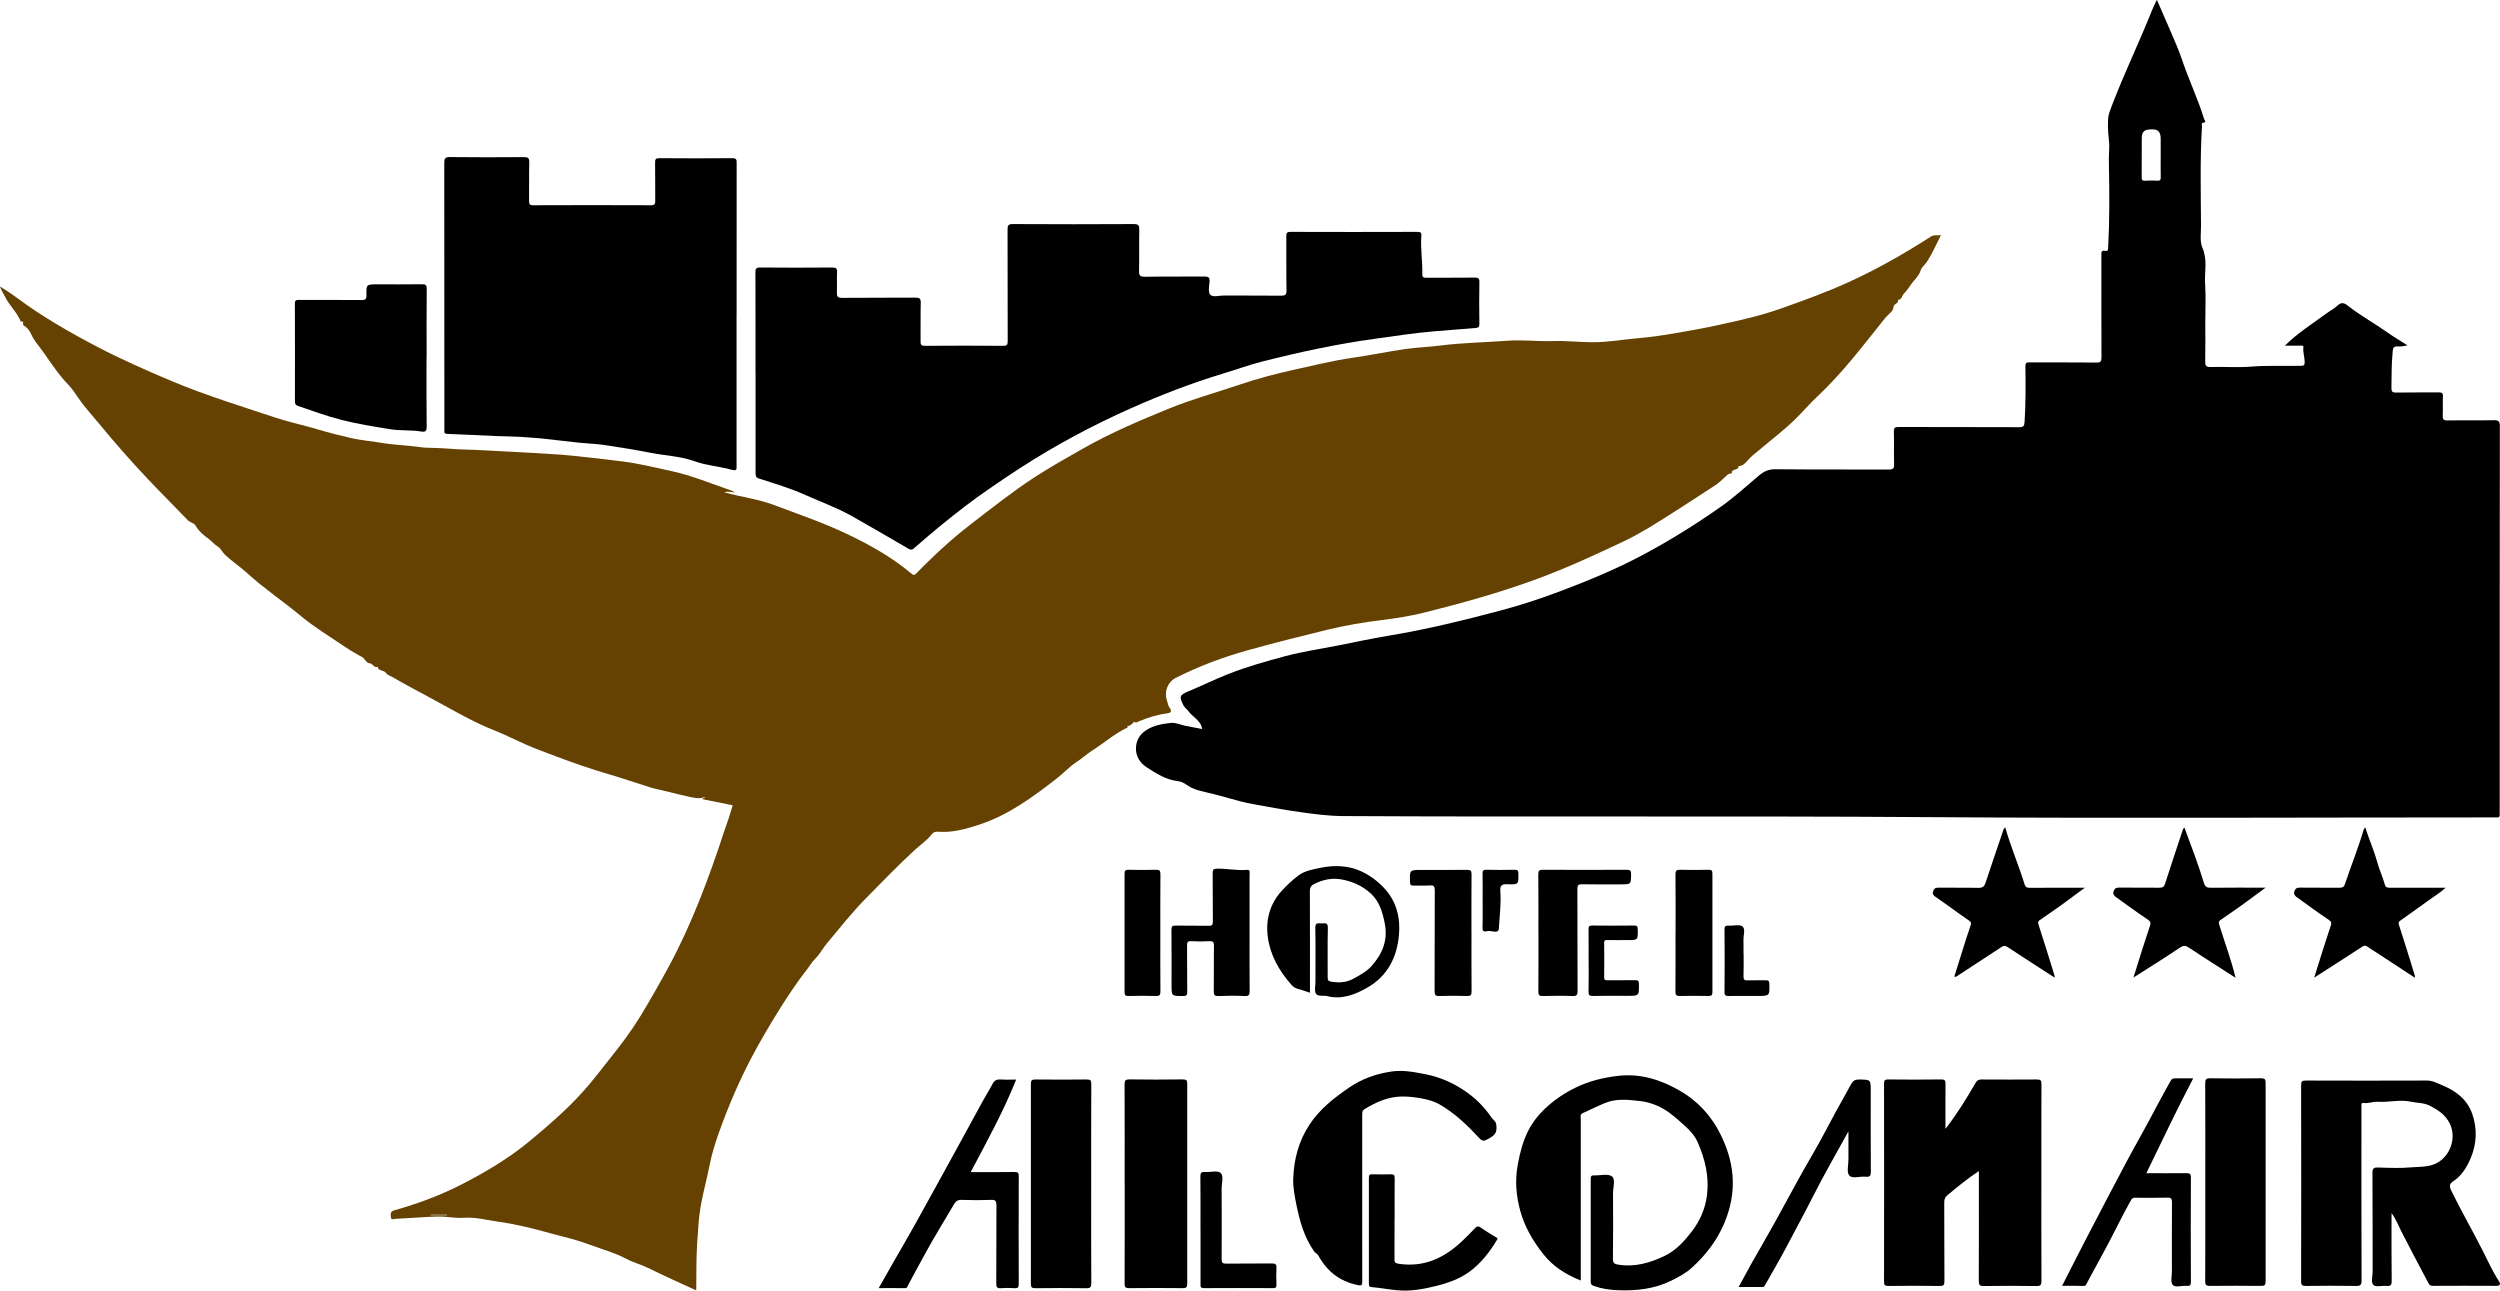
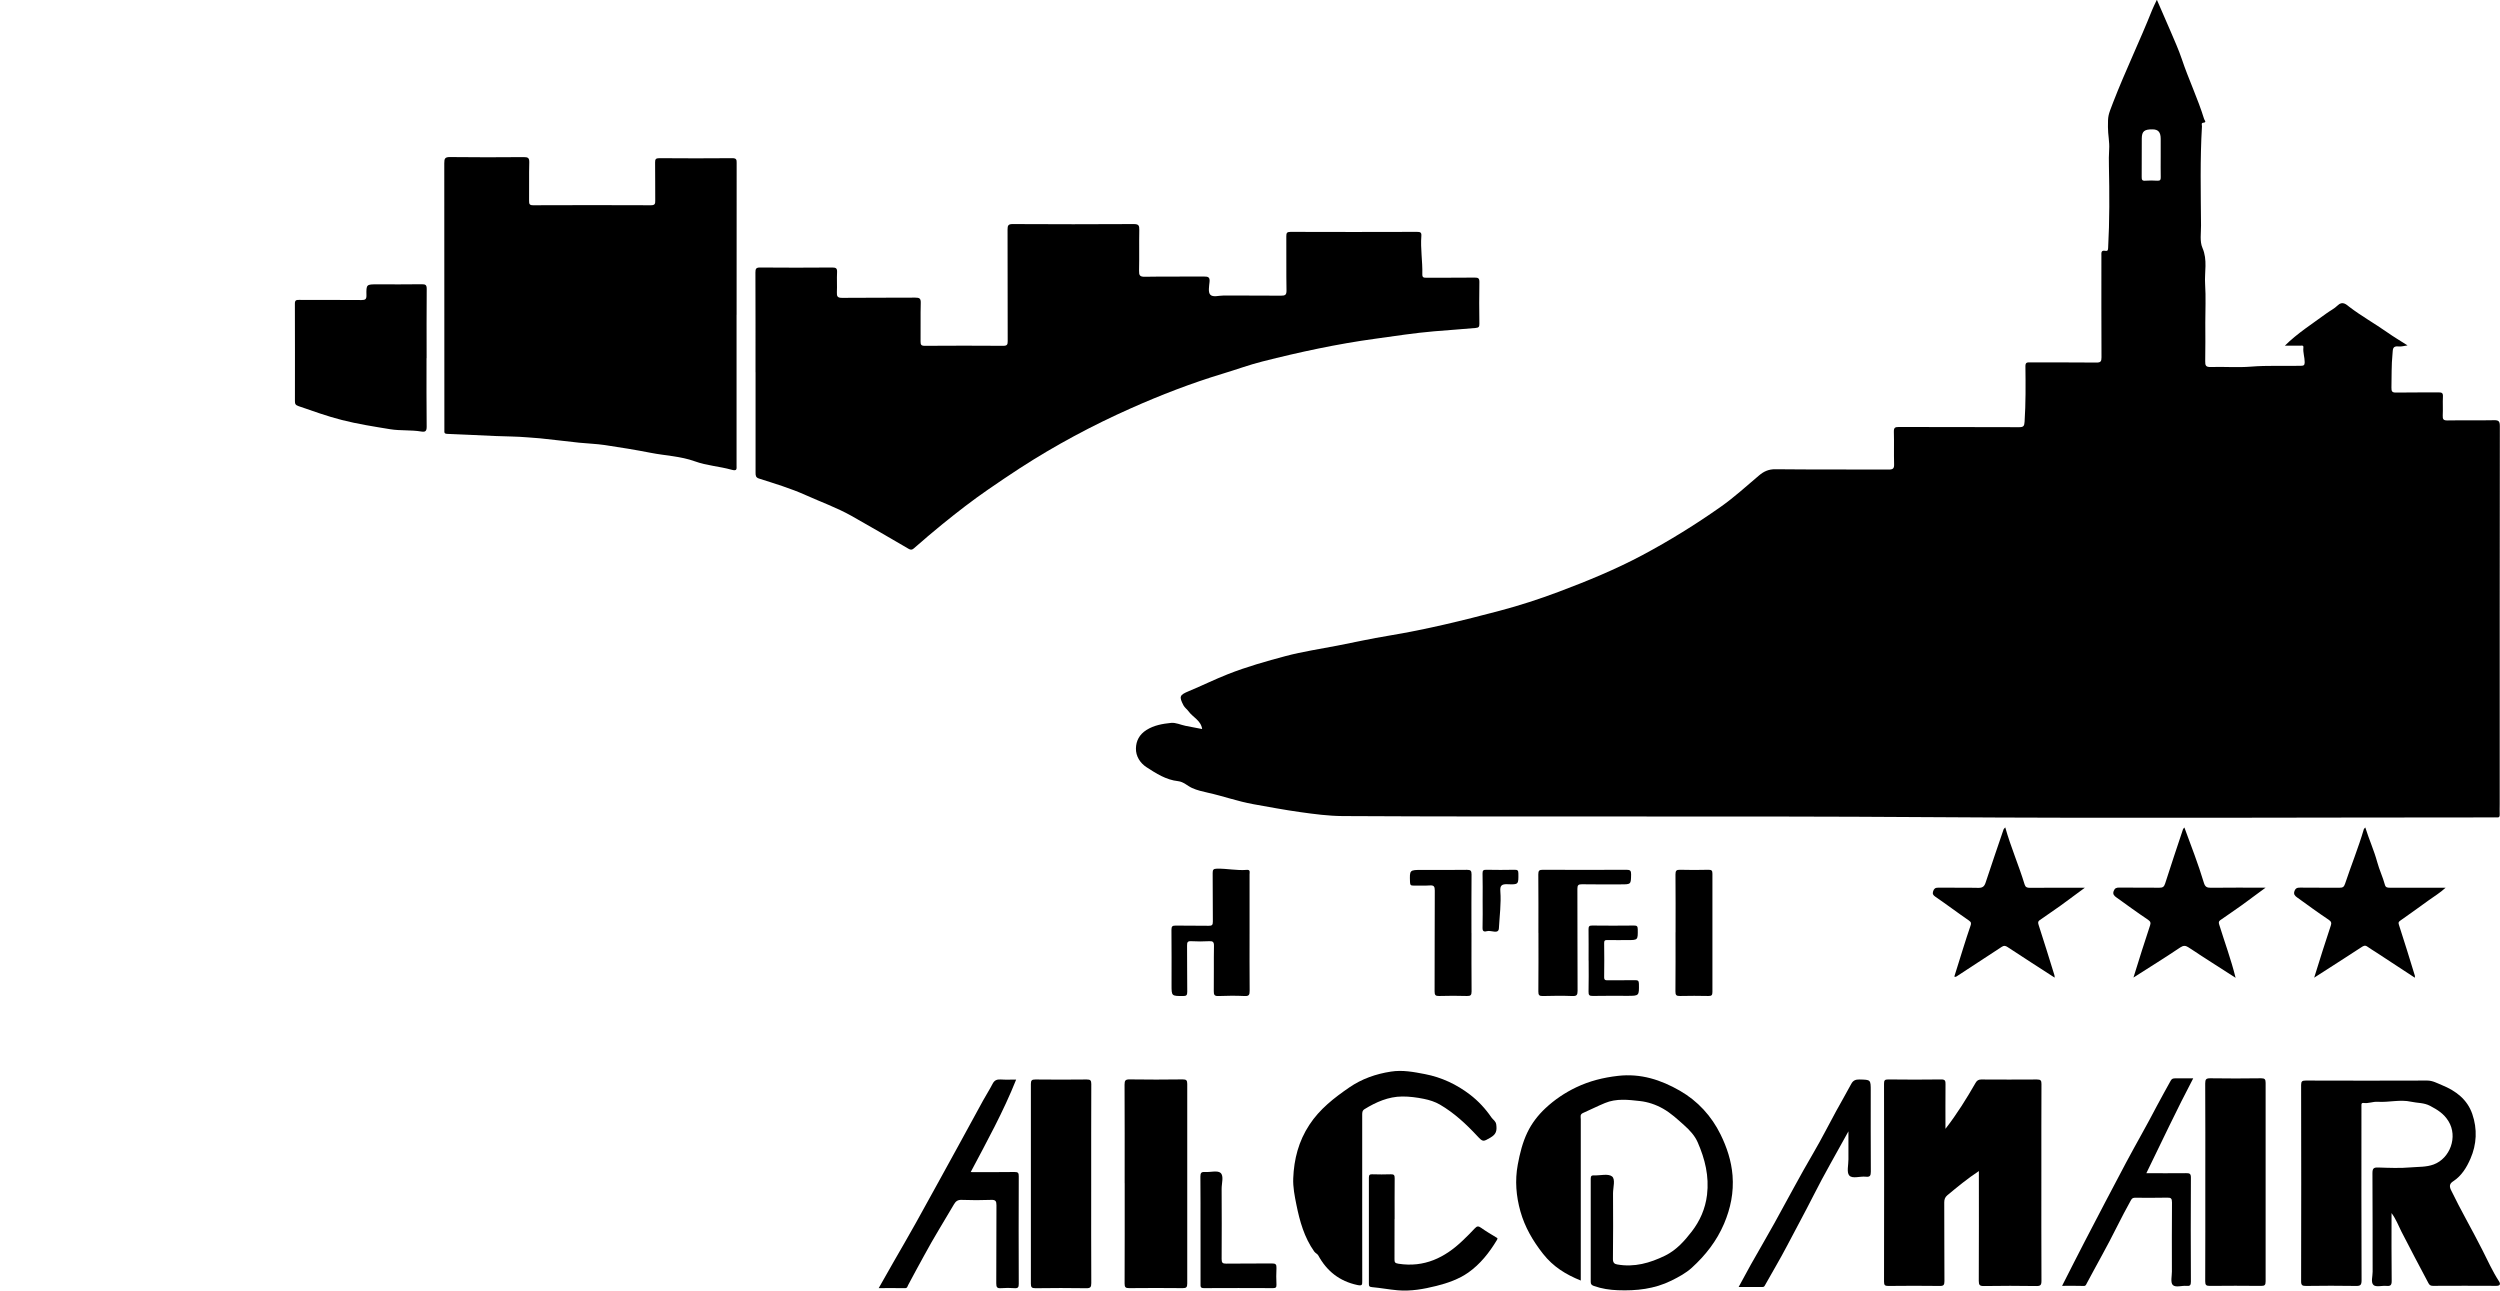
<svg xmlns="http://www.w3.org/2000/svg" id="a" viewBox="0 0 538.01 277.73">
-   <path d="M149.87,277.72c-3.61-1.67-7.06-3.19-10.43-4.87-1.49-.74-3.12-1.12-4.58-1.91-1.68-.91-3.48-1.53-5.29-2.14-1.84-.62-3.65-1.32-5.5-1.89-1.82-.55-3.68-.95-5.51-1.47-3.82-1.08-7.67-2.03-11.6-2.57-2.33-.32-4.63-.97-7.02-.8-1.94,.14-3.87-.31-5.82-.26-3.01,.08-6.01,.35-9.01,.49-.34,.02-.96,.35-1-.42-.03-.6-.17-1.16,.75-1.42,5.09-1.42,10.06-3.28,14.74-5.7,5.08-2.62,10-5.56,14.44-9.24,3.88-3.22,7.69-6.51,11.09-10.23,2.25-2.46,4.25-5.13,6.33-7.74,2.27-2.84,4.46-5.75,6.34-8.84,2.12-3.48,4.13-7.02,6.07-10.6,5.04-9.32,8.7-19.2,11.99-29.24,.3-.92,.65-1.83,.95-2.75,.3-.91,.57-1.83,.88-2.82-2.18-.44-4.35-.88-6.53-1.32,0-.25,.32-.08,.63-.49-1.52,.59-2.76,.11-4.02-.15-1.33-.27-2.64-.63-3.96-.95-1.32-.32-2.66-.58-3.96-.97-2.97-.91-5.89-1.95-8.87-2.81-3.91-1.13-7.75-2.49-11.55-3.92-2.05-.77-4.12-1.52-6.13-2.4-2.28-1-4.49-2.15-6.8-3.06-5.1-2-9.75-4.85-14.56-7.41-2.43-1.3-4.87-2.59-7.25-3.99-.54-.32-1.37-.59-1.57-.93-.45-.81-1.72-.36-1.84-1.41-.82,.34-1.03-.74-1.78-.76-.52-.01-.86-.66-1.24-1.07-.26-.28-.68-.44-.95-.59-1.15-.65-2.29-1.32-3.38-2.07-3.05-2.09-6.26-4-9.09-6.36-3.81-3.18-7.95-5.93-11.62-9.28-1.53-1.4-3.28-2.55-4.79-3.97-.54-.51-.98-1.43-1.52-1.75-.81-.48-1.34-1.18-2.05-1.71-1.06-.77-2.08-1.61-2.74-2.77-.38-.67-1.19-.69-1.69-1.2-2.91-3.01-5.87-5.97-8.74-9.01-3.64-3.84-7.11-7.83-10.48-11.91-1.47-1.79-3.06-3.5-4.36-5.4-.65-.95-1.34-2.01-2.07-2.76-2.65-2.71-4.51-5.98-6.82-8.92-.54-.69-.98-1.44-1.35-2.25-.33-.7-.87-1.31-1.55-1.71-.32-.19,.29-1.04-.58-.77-.79-2.04-2.51-3.5-3.44-5.46-.33-.69-.8-1.3-1.04-2.14,1.16,.78,2.37,1.5,3.48,2.34,5.46,4.08,11.33,7.45,17.35,10.61,5.3,2.78,10.77,5.18,16.29,7.5,7.2,3.03,14.66,5.29,22.05,7.76,3.01,1.01,6.15,1.64,9.19,2.56,2.45,.74,4.92,1.36,7.41,1.92,2.07,.47,4.18,.61,6.25,.97,2.72,.48,5.47,.51,8.19,.91,1.09,.16,2.22,.18,3.31,.2,2.15,.03,4.28,.3,6.42,.34,3.37,.07,6.73,.34,10.09,.48,2.8,.11,5.61,.33,8.41,.48,3.14,.17,6.27,.51,9.39,.87,2.07,.24,4.13,.49,6.2,.74,3.45,.43,6.81,1.28,10.19,2,4.54,.97,8.81,2.75,13.17,4.26,.28,.1,.53,.24,.78,.43-.74-.08-1.46-.33-2.3-.06,3.58,1.02,7.21,1.43,10.64,2.72,5.34,2.01,10.75,3.85,15.89,6.31,4.85,2.32,9.55,4.95,13.69,8.43,.49,.41,.72,.43,1.14-.03,.76-.82,1.57-1.59,2.37-2.38,2.95-2.91,6.04-5.66,9.34-8.19,4.59-3.52,9.11-7.13,13.97-10.27,3.36-2.17,6.87-4.13,10.35-6.1,5.83-3.31,12-5.92,18.18-8.45,4.98-2.04,10.21-3.47,15.32-5.2,3.9-1.32,7.89-2.37,11.89-3.25,4.14-.91,8.26-1.94,12.47-2.54,3.75-.53,7.46-1.32,11.2-1.86,2.57-.37,5.17-.45,7.75-.78,4.75-.6,9.54-.66,14.3-1.02,3.28-.25,6.5,.18,9.75,.07,2.87-.1,5.72,.24,8.58,.25,3.44,.02,6.82-.63,10.23-.91,2.47-.2,4.9-.58,7.33-.99,3.3-.55,6.59-1.15,9.86-1.87,4.41-.96,8.8-1.95,13.05-3.45,4.9-1.73,9.77-3.49,14.52-5.65,6.22-2.82,12.11-6.18,17.83-9.86,.71-.46,1.37-.17,2.19-.34-.99,1.96-1.82,3.87-2.92,5.6-.41,.65-1.27,1.38-1.43,1.93-.38,1.31-1.37,2.06-2.06,3.05-.49,.7-1,1.45-1.58,2.04-.43,.43-.44,1.33-1.28,1.34,.24,.82-.88,.74-.95,1.56-.09,.95-1.14,1.54-1.75,2.29-4.67,5.81-9.14,11.79-14.62,16.92-1.64,1.53-3.12,3.28-4.74,4.87-2.42,2.38-5.13,4.41-7.71,6.6-.88,.75-1.85,1.43-2.62,2.37-.38,.47-1.06,1.17-1.93,1.17,.12,1.06-1.63,.42-1.41,1.57-.76-.11-1.24,.59-1.63,.92-.58,.49-1.13,1.08-1.78,1.51-3.12,2.05-6.25,4.08-9.4,6.09-3.39,2.16-6.78,4.34-10.42,6.07-6.14,2.91-12.29,5.75-18.69,8.11-7.99,2.95-16.17,5.21-24.4,7.27-2.93,.73-5.96,1.2-8.99,1.58-3.94,.48-7.86,1.14-11.73,2.08-5.66,1.37-11.29,2.8-16.9,4.35-5.44,1.5-10.71,3.47-15.75,6.02-1.69,.86-2.52,2.93-1.91,4.75,.19,.55,.24,1.21,.58,1.65,.7,.89,.08,1.17-.55,1.24-2.07,.25-4.01,.88-5.93,1.65-.3,.12-.73,.54-1.16,.14-.36,.56-.9,.84-1.51,1.02,.33,.4-.15,.35-.27,.41-2.6,1.3-4.79,3.23-7.23,4.78-1.22,.77-2.27,1.76-3.48,2.55-1.45,.95-2.71,2.33-4.12,3.43-5.15,4-10.38,7.88-16.68,9.95-2.87,.94-5.77,1.77-8.85,1.53-.55-.04-1,.06-1.36,.52-1.03,1.33-2.45,2.27-3.68,3.4-3.64,3.35-7.07,6.91-10.54,10.43-2.99,3.04-5.62,6.39-8.36,9.66-.91,1.09-1.55,2.37-2.56,3.36-.62,.61-1.05,1.37-1.58,2.05-2.28,2.93-4.34,6-6.29,9.14-1.89,3.04-3.7,6.12-5.4,9.28-2.89,5.38-5.29,10.97-7.35,16.71-.82,2.29-1.57,4.64-2.04,7.02-.8,4.12-2.06,8.16-2.38,12.36-.11,1.45-.23,2.92-.32,4.38-.22,3.41-.18,6.83-.21,10.36Zm-57.21-16.31s.03,.08,.04,.12h3.5s0-.08,0-.12h-3.54Z" style="fill:#654201;" />
  <path d="M464.19,0c1.06,2.43,2.02,4.6,2.95,6.79,.82,1.95,1.71,3.88,2.38,5.88,1.46,4.38,3.47,8.55,4.82,12.96,.08,.26,.64,.71-.23,.79-.45,.04-.22,.52-.24,.79-.42,7.1-.25,14.2-.2,21.3,.01,1.61-.3,3.45,.3,4.82,1.15,2.63,.41,5.24,.58,7.83,.18,2.75,.04,5.52,.04,8.28s.04,5.52-.02,8.28c-.02,.95,.14,1.29,1.2,1.26,2.88-.09,5.77,.15,8.63-.08,3.59-.29,7.16-.1,10.75-.18,.58-.01,.83-.09,.83-.77,0-1.07-.4-2.1-.28-3.18,.06-.54-.41-.37-.69-.38-1.08-.02-2.16,0-3.3,0,2.71-2.69,5.89-4.69,8.9-6.91,.81-.6,1.75-1.05,2.46-1.75,1.05-1.04,1.89-.18,2.52,.31,2.6,1.99,5.46,3.58,8.13,5.46,1.37,.97,2.83,1.83,4.39,2.83-.74,.11-1.39,.29-1.85,.23-1.46-.18-1.28,.65-1.38,1.6-.25,2.42-.17,4.84-.23,7.26-.02,.81,.15,1.08,1.02,1.06,3.04-.06,6.08,0,9.12-.04,.71,0,.98,.13,.94,.9-.07,1.36,.03,2.72-.04,4.08-.04,.83,.17,1.07,1.03,1.06,3.32-.06,6.64,.02,9.96-.05,1.03-.02,1.3,.2,1.3,1.28-.04,27.12-.03,54.24-.03,81.36,0,.72-.03,1.44,0,2.16,.03,.51-.12,.75-.66,.68-.24-.03-.48,0-.72,0-40.56,0-81.12,.22-121.67-.06-41.98-.29-83.96,0-125.94-.23-3.03-.02-6.09-.42-9.13-.85-3.39-.47-6.75-1.11-10.12-1.71-3.31-.59-6.47-1.74-9.74-2.46-1.16-.26-2.35-.53-3.43-1.02-1.01-.46-1.83-1.34-3-1.47-2.6-.28-4.73-1.66-6.82-3.02-1.35-.88-2.3-2.35-2.26-4.03,.03-1.62,.74-3,2.26-3.96,1.65-1.04,3.48-1.34,5.29-1.53,1.02-.11,2.1,.43,3.16,.64,1.17,.24,2.34,.45,3.54,.68-.25-1.86-2.02-2.53-2.95-3.84-.32-.45-.79-.73-1.07-1.26-.99-1.92-.83-2.22,1.12-3.04,2.83-1.18,5.59-2.54,8.45-3.67,4.06-1.6,8.25-2.78,12.44-3.9,3.66-.97,7.44-1.52,11.16-2.25,3.65-.72,7.29-1.52,10.95-2.12,8.06-1.33,15.99-3.27,23.88-5.36,4.31-1.14,8.57-2.52,12.74-4.09,6.12-2.3,12.19-4.79,17.98-7.87,5.87-3.13,11.52-6.63,16.95-10.46,2.87-2.02,5.48-4.42,8.17-6.69,1.05-.89,2.09-1.38,3.57-1.36,8.12,.09,16.24,.03,24.36,.07,.95,0,1.19-.25,1.16-1.17-.07-2.32,.02-4.64-.05-6.96-.02-.86,.23-1.04,1.05-1.03,8.64,.03,17.28,0,25.92,.04,.96,0,1.1-.28,1.16-1.17,.26-3.98,.23-7.96,.18-11.94-.01-.87,.4-.84,1-.83,4.76,.01,9.52-.02,14.28,.03,.93,.01,1.09-.26,1.09-1.13-.04-7.28-.02-14.56-.02-21.84,0-.61-.13-1.26,.86-1.07,.49,.1,.57-.17,.59-.61,.32-5.9,.29-11.8,.17-17.7-.02-1.17-.03-2.32,.05-3.48,.12-1.62-.27-3.23-.26-4.86,0-2.45,0-2.41,1.12-5.31,2.6-6.71,5.73-13.19,8.39-19.87,.25-.64,.58-1.25,1-2.16Zm.8,33.84c0-1.32,0-2.63,0-3.95,0-1.44-.52-2.04-1.75-2.05-1.77-.02-2.31,.41-2.32,1.97-.02,2.75,0,5.5-.02,8.25,0,.56,.05,.89,.75,.83,.87-.07,1.76-.05,2.63,0,.6,.03,.73-.2,.72-.75-.03-1.43-.01-2.87-.01-4.31Z" />
  <path d="M162.59,80.12c0-7.16,.01-14.32-.02-21.48,0-.8,.14-1.08,1.02-1.07,5.16,.05,10.32,.04,15.48,0,.8,0,1.12,.13,1.07,1.02-.08,1.43,.03,2.88-.04,4.32-.04,.89,.15,1.2,1.14,1.19,5.24-.06,10.48,0,15.72-.05,.89,0,1.22,.15,1.19,1.14-.08,2.76,0,5.52-.04,8.28,0,.7,.11,.95,.89,.95,5.64-.04,11.28-.04,16.92,0,.85,0,.94-.31,.94-1.02-.02-8,0-16-.03-23.99,0-.88,.14-1.2,1.13-1.19,8.68,.05,17.36,.05,26.03,0,1.06,0,1.21,.32,1.19,1.26-.06,2.92,.02,5.84-.05,8.76-.02,.99,.14,1.34,1.26,1.32,4.24-.08,8.48-.01,12.72-.05,.88,0,1.29,.13,1.19,1.14-.09,.94-.34,2.23,.15,2.76,.57,.63,1.88,.18,2.86,.19,4.12,.02,8.24-.01,12.36,.03,.88,0,1.21-.14,1.19-1.14-.07-3.88-.01-7.76-.04-11.64,0-.69,.11-.95,.89-.95,9.08,.03,18.16,.03,27.23,0,.69,0,1.01,.09,.94,.89-.21,2.74,.28,5.48,.21,8.22-.02,.7,.27,.76,.83,.76,3.48-.02,6.96,.01,10.44-.03,.74,0,1.02,.12,1.01,.95-.06,3-.04,6,0,9,0,.63-.12,.83-.82,.89-2.98,.28-5.96,.46-8.94,.72-4.24,.36-8.45,1.02-12.66,1.6-8.2,1.12-16.25,2.86-24.26,4.89-2.87,.72-5.66,1.76-8.5,2.61-6.78,2.05-13.38,4.6-19.85,7.48-8.3,3.69-16.28,7.97-23.91,12.91-2.3,1.49-4.55,3.03-6.81,4.58-3.37,2.32-6.59,4.83-9.77,7.4-2.1,1.7-4.15,3.47-6.19,5.25-.42,.36-.71,.33-1.14,.08-4.1-2.38-8.19-4.79-12.33-7.11-3.13-1.75-6.52-2.96-9.78-4.43-3.27-1.47-6.69-2.49-10.09-3.58-.69-.22-.72-.66-.72-1.25,.01-7.2,0-14.4,0-21.6Z" />
  <path d="M158.51,67.73c0,10.8,0,21.6,0,32.4,0,.74,.18,1.31-1.07,.96-2.6-.73-5.38-.89-7.9-1.81-3.1-1.12-6.33-1.21-9.49-1.83-3.28-.64-6.58-1.18-9.89-1.67-1.82-.27-3.68-.32-5.52-.51-2.8-.3-5.6-.65-8.4-.94-.9-.09-1.8-.14-2.7-.21-2.33-.2-4.68-.19-7.02-.29-3.44-.15-6.88-.33-10.32-.46-.51-.02-.61-.22-.57-.65,.02-.24,0-.48,0-.72,0-18.96,0-37.92-.02-56.88,0-.99,.14-1.34,1.26-1.32,5.28,.07,10.56,.05,15.84,.01,.89,0,1.22,.15,1.19,1.14-.08,2.76,0,5.52-.04,8.28-.01,.7,.12,.95,.9,.94,8.44-.03,16.88-.04,25.32,0,.87,0,.94-.32,.93-1.03-.03-2.72,.01-5.44-.03-8.16-.01-.72,.14-.94,.91-.94,5.24,.04,10.48,.05,15.72,0,.88,0,.93,.34,.92,1.03-.02,10.88-.01,21.76-.01,32.64Z" />
  <path d="M425.87,252.01c-2.49,1.64-4.64,3.43-6.8,5.22-.5,.42-.66,.89-.66,1.54,.03,5.64,0,11.28,.04,16.92,0,.83-.17,1.07-1.03,1.05-3.68-.05-7.36-.04-11.04,0-.72,0-.93-.15-.93-.91,.03-14.2,.02-28.39,0-42.59,0-.71,.13-.95,.9-.94,3.8,.05,7.6,.05,11.4,0,.87-.01,.94,.33,.93,1.03-.03,3.14-.01,6.29-.01,9.6,2.5-3.22,4.54-6.52,6.48-9.89,.28-.49,.62-.73,1.21-.73,4,.02,8,.03,12,0,.8,0,.98,.22,.97,.99-.03,6.2-.02,12.4-.02,18.6,0,7.92-.02,15.84,.02,23.75,0,.9-.21,1.12-1.1,1.11-3.76-.06-7.52-.06-11.28,0-.9,.01-1.11-.21-1.11-1.1,.04-7.83,.02-15.67,.02-23.63Z" />
  <path d="M514.67,261.05c0,5.01-.03,9.81,.03,14.6,.01,.94-.27,1.16-1.13,1.08-.95-.09-2.23,.31-2.77-.18-.64-.57-.19-1.88-.2-2.86-.02-7.08,.01-14.16-.04-21.23,0-1.03,.28-1.24,1.25-1.21,2.36,.08,4.73,.18,7.07-.03,1.61-.14,3.25-.03,4.85-.62,3.52-1.3,5.27-5.95,3.19-9.32-.99-1.61-2.33-2.44-3.94-3.29-1.37-.72-2.73-.59-4.08-.89-2.41-.54-4.81,.17-7.2,.01-1.04-.07-2.02,.41-3.06,.25-.39-.06-.47,.18-.45,.51,.01,.28,0,.56,0,.84,0,12.28-.02,24.55,.03,36.83,0,1.04-.29,1.22-1.25,1.2-3.56-.06-7.12-.05-10.68,0-.78,0-1.09-.1-1.08-1,.03-14.08,.03-28.15,0-42.23,0-.81,.23-.97,.99-.97,8.72,.03,17.44,.03,26.15,0,1.18,0,2.16,.58,3.18,.99,2.97,1.22,5.44,3.06,6.52,6.22,1.11,3.23,.95,6.52-.4,9.61-.81,1.86-1.89,3.67-3.7,4.85-.67,.43-.94,.92-.5,1.86,2.11,4.37,4.55,8.56,6.74,12.89,1.16,2.29,2.21,4.64,3.62,6.81,.32,.5,.28,.95-.57,.95-4.56-.02-9.12-.03-13.68,0-.54,0-.77-.22-.97-.62-1.94-3.69-3.92-7.36-5.8-11.07-.65-1.28-1.14-2.65-2.14-4Z" />
  <path d="M340.19,275.58c-3.25-1.32-5.93-2.97-8.12-5.75-2.21-2.81-3.92-5.76-4.87-9.13-.92-3.28-1.21-6.61-.57-10.07,.45-2.42,1.03-4.77,2.08-6.95,.93-1.93,2.25-3.66,3.86-5.17,1.99-1.86,4.2-3.35,6.63-4.51,2.85-1.36,5.83-2.11,9-2.47,4.9-.56,9.22,.85,13.32,3.2,3.86,2.22,6.81,5.46,8.75,9.41,1.35,2.74,2.33,5.68,2.58,8.83,.28,3.65-.4,7.02-1.83,10.39-1.6,3.74-4,6.79-6.94,9.47-1.28,1.16-2.8,1.97-4.38,2.76-3.69,1.82-7.55,2.22-11.53,2.07-1.74-.06-3.47-.32-5.15-.91-.53-.19-.69-.4-.69-.9,0-7.4,.01-14.79,0-22.19,0-.6,.2-.74,.75-.71,1.31,.05,3-.43,3.83,.22,.78,.6,.22,2.39,.22,3.65,.02,4.72,.04,9.44-.02,14.15-.01,.8,.37,1.06,.93,1.15,3.67,.65,7.03-.3,10.32-1.91,2.42-1.19,4.16-3.17,5.7-5.16,1.74-2.25,2.94-4.89,3.3-7.91,.48-4.03-.44-7.72-2.01-11.31-.63-1.45-1.72-2.61-2.93-3.69-1.43-1.28-2.81-2.57-4.51-3.54-1.59-.9-3.28-1.46-5-1.65-2.5-.28-5.08-.59-7.52,.43-1.6,.66-3.15,1.45-4.74,2.15-.68,.3-.46,.85-.46,1.33-.01,11.12,0,22.23,0,33.35v1.39Z" />
  <path d="M91.79,77.08c0,4.92-.03,9.84,.03,14.75,.01,.97-.32,1.18-1.14,1.04-2.22-.38-4.5-.14-6.71-.5-3.48-.57-6.96-1.11-10.39-1.98-3.18-.81-6.25-1.93-9.34-2.99-.67-.23-.77-.5-.77-1.07,0-7,.02-13.99-.01-20.99,0-.76,.31-.8,.91-.8,4.48,.02,8.96-.01,13.43,.03,.82,0,1.08-.17,1.06-1.03-.05-2.35,0-2.35,2.31-2.35,3.2,0,6.4,.03,9.6-.02,.82-.01,1.07,.17,1.06,1.03-.05,4.96-.02,9.92-.02,14.87Z" />
  <path d="M293.15,257.92c0,5.92-.01,11.83,.01,17.75,0,.83,.01,1.09-1.05,.87-3.84-.82-6.57-2.98-8.42-6.38-.18-.33-.62-.48-.87-.84-2.14-3.03-3.11-6.5-3.83-10.06-.38-1.88-.76-3.79-.68-5.69,.16-4.11,1.15-7.97,3.47-11.5,2.23-3.41,5.33-5.8,8.58-8.04,2.69-1.85,5.72-2.92,8.98-3.42,2.51-.39,4.9,.08,7.31,.54,3.58,.69,6.83,2.22,9.69,4.41,1.78,1.36,3.35,3.05,4.63,4.93,.34,.49,.93,.76,1.03,1.52,.18,1.38-.04,2.09-1.24,2.8-1.59,.93-1.63,.97-2.86-.35-2.4-2.58-4.97-4.96-8.01-6.74-1.04-.61-2.27-1-3.46-1.24-1.53-.31-3.11-.52-4.66-.51-2.98,.02-5.63,1.19-8.13,2.73-.53,.33-.49,.84-.49,1.37,0,5.96,0,11.91,0,17.87Z" />
  <path d="M242.03,254.64c0-7.08,.02-14.16-.02-21.24,0-.9,.21-1.12,1.11-1.11,3.8,.06,7.6,.05,11.4,0,.79,0,.98,.2,.98,.98-.02,14.32-.02,28.64,0,42.96,0,.78-.2,.99-.98,.98-3.84-.04-7.68-.04-11.52,0-.79,0-.98-.2-.98-.98,.03-7.2,.02-14.4,.02-21.6Z" />
  <path d="M234.83,254.88c0,7.08-.02,14.16,.02,21.24,0,.9-.2,1.12-1.1,1.11-3.64-.06-7.28-.05-10.92,0-.79,0-.98-.2-.98-.98,.02-14.32,.02-28.64,0-42.96,0-.78,.19-.99,.98-.98,3.68,.04,7.36,.04,11.04,0,.79,0,.98,.2,.98,.98-.03,7.2-.02,14.4-.02,21.6Z" />
  <path d="M474.59,254.4c0-7.08,.02-14.16-.02-21.24,0-.89,.2-1.12,1.1-1.11,3.64,.06,7.28,.05,10.92,0,.78,0,.98,.2,.98,.98-.02,14.24-.02,28.48,0,42.72,0,.78-.19,.99-.98,.98-3.68-.04-7.36-.04-11.04,0-.78,0-.98-.2-.98-.98,.03-7.12,.02-14.24,.02-21.36Z" />
  <path d="M208.89,252.24c3.29,0,6.36,.03,9.44-.02,.76-.01,.92,.2,.91,.93-.03,7.71-.03,15.43,0,23.14,0,.73-.15,.98-.91,.93-.95-.07-1.92-.08-2.88,0-.84,.07-1.06-.18-1.05-1.03,.04-5.6,0-11.19,.04-16.79,0-.9-.17-1.22-1.15-1.18-2.12,.08-4.24,.08-6.35,0-.84-.03-1.26,.3-1.64,.95-2.14,3.66-4.4,7.26-6.41,11-1.15,2.13-2.34,4.24-3.46,6.39-.14,.26-.16,.67-.68,.66-1.82-.04-3.65-.01-5.65-.01,1.11-1.95,2.13-3.75,3.15-5.55,1.63-2.85,3.29-5.67,4.88-8.54,3.05-5.49,6.07-11.01,9.1-16.52,1.78-3.24,3.54-6.5,5.32-9.74,.67-1.22,1.43-2.39,2.06-3.62,.41-.8,.97-.99,1.81-.93,1.07,.07,2.14,.02,3.26,.02-2.75,6.9-6.3,13.33-9.79,19.92Z" />
  <path d="M487.55,191.04c-1.91,1.41-3.54,2.63-5.19,3.82-1.51,1.08-3.05,2.12-4.57,3.18-.38,.27-.32,.57-.18,1.02,1.15,3.74,2.53,7.42,3.5,11.37-2.52-1.61-4.92-3.15-7.32-4.7-.97-.63-1.92-1.3-2.91-1.91-.56-.35-1.02-.37-1.69,.08-3.23,2.17-6.54,4.23-10.06,6.47,.65-2.08,1.23-3.95,1.82-5.82,.57-1.8,1.16-3.59,1.75-5.38,.18-.54,.13-.86-.44-1.24-2.32-1.55-4.57-3.2-6.84-4.83-.43-.31-.8-.66-.55-1.34,.23-.62,.59-.76,1.22-.75,2.88,.04,5.76,0,8.63,.03,.71,.01,1-.2,1.22-.88,1.25-3.92,2.56-7.82,3.86-11.72,.03-.1,.15-.18,.29-.36,1.46,3.99,2.99,7.88,4.19,11.89,.27,.89,.65,1.09,1.52,1.08,3.78-.05,7.56-.02,11.72-.02Z" />
  <path d="M526.31,191.04c-1.22,1.12-2.44,1.84-3.58,2.66-2.05,1.47-4.08,2.97-6.15,4.4-.46,.32-.47,.46-.3,.99,1.18,3.61,2.29,7.25,3.41,10.89,.03,.11,0,.24,0,.43-2.77-1.81-5.49-3.6-8.21-5.38-.68-.44-1.37-.86-2.04-1.33-.49-.34-.82-.14-1.26,.15-3.29,2.15-6.61,4.27-10.16,6.55,.66-2.1,1.24-3.97,1.83-5.84,.57-1.79,1.16-3.59,1.75-5.38,.18-.54,.12-.86-.45-1.24-2.32-1.55-4.57-3.2-6.83-4.83-.43-.31-.79-.67-.54-1.34,.23-.63,.59-.76,1.22-.75,2.84,.04,5.68,0,8.51,.02,.62,0,.92-.13,1.15-.83,1.31-3.94,2.88-7.79,4.05-11.77,.03-.1,.15-.18,.31-.37,.8,2.56,1.88,4.93,2.57,7.46,.45,1.66,1.21,3.24,1.66,4.91,.16,.59,.6,.6,1.1,.6,3.52-.01,7.03,0,10.55,0,.39,0,.77,0,1.4,0Z" />
  <path d="M420.58,210.15c.64-2.06,1.28-4.14,1.94-6.21,.5-1.58,1-3.15,1.54-4.71,.18-.51,.18-.77-.34-1.13-2.43-1.67-4.78-3.45-7.21-5.11-.51-.35-.67-.62-.49-1.19,.18-.55,.46-.78,1.08-.77,2.88,.04,5.76-.03,8.63,.04,.92,.02,1.31-.3,1.58-1.13,1.26-3.83,2.57-7.64,3.87-11.46,.05-.14,.2-.23,.36-.42,1.18,4.21,2.91,8.16,4.16,12.27,.18,.59,.52,.74,1.11,.73,3.83-.03,7.65-.01,11.85-.01-1.9,1.4-3.52,2.62-5.17,3.81-1.51,1.08-3.05,2.11-4.57,3.18-.37,.26-.35,.55-.2,1.02,1.17,3.58,2.27,7.18,3.39,10.78,.06,.18,.04,.38,.06,.55-3.39-2.19-6.77-4.36-10.12-6.57-.46-.3-.78-.38-1.26-.06-3.22,2.13-6.46,4.23-9.7,6.35-.14,.09-.26,.17-.52,.05Z" />
  <path d="M471.98,232.08c-3.56,6.77-6.74,13.57-10.08,20.4,2.91,0,5.73,.02,8.56-.01,.71,0,1.03,.07,1.03,.93-.04,7.48-.04,14.95,0,22.43,0,.76-.21,.97-.93,.9-1.02-.11-2.38,.43-2.98-.21-.51-.54-.18-1.89-.18-2.88,0-4.96-.03-9.92,.02-14.87,0-.86-.22-1.06-1.05-1.03-2.24,.06-4.48,.02-6.72,.02-.42,0-.76-.02-1.04,.48-2.19,3.9-4.06,7.96-6.24,11.87-1.12,2.01-2.19,4.06-3.3,6.09-.13,.24-.19,.56-.64,.54-1.5-.05-3-.02-4.66-.02,1.69-3.32,3.28-6.48,4.91-9.62,2.94-5.65,5.88-11.3,8.87-16.92,2.18-4.08,4.5-8.09,6.63-12.2,.94-1.81,1.97-3.57,2.94-5.37,.23-.43,.49-.54,.92-.54,1.26,.01,2.53,0,3.95,0Z" />
-   <path d="M281.87,213.63c-.96-.32-1.79-.63-2.64-.85-.61-.16-1.03-.52-1.42-.97-2.57-2.94-4.46-6.28-4.97-10.15-.49-3.64,.4-7.08,2.93-9.88,1.08-1.2,2.29-2.32,3.57-3.31,1.4-1.08,3.17-1.37,4.86-1.72,3.02-.63,6.06-.49,8.85,.81,1.77,.83,3.42,2.07,4.78,3.51,2.69,2.85,3.58,6.39,3.23,10.2-.44,4.78-2.49,8.8-6.75,11.23-2.61,1.5-5.44,2.68-8.67,1.87-.8-.2-2.01,.11-2.41-.48-.42-.6-.14-1.69-.14-2.57,0-3.88,.05-7.76-.03-11.64-.03-1.24,.69-.96,1.35-.96,.66,0,1.38-.29,1.35,.96-.09,3.52-.02,7.04-.04,10.56,0,.63,.05,.91,.83,1.03,1.72,.27,3.26,.17,4.83-.71,1.37-.77,2.73-1.49,3.8-2.68,2.36-2.63,3.54-5.6,2.82-9.19-.47-2.35-1.1-4.61-2.9-6.31-1.91-1.8-4.3-2.83-6.83-3.19-1.86-.26-3.78,.18-5.52,1.09-.71,.37-.87,.85-.86,1.6,.03,6.8,.02,13.6,.02,20.4,0,.4,0,.8,0,1.35Z" />
  <path d="M397.79,243.47c-2.62,4.78-5.22,9.24-7.54,13.84-1.84,3.64-3.8,7.21-5.69,10.83-1.48,2.84-3.13,5.58-4.69,8.38-.14,.25-.21,.45-.57,.45-1.66-.02-3.32,0-5.14,0,.93-1.7,1.75-3.25,2.61-4.79,1.69-2.99,3.42-5.95,5.09-8.95,2.81-5.06,5.49-10.18,8.42-15.17,1.71-2.92,3.23-5.95,4.86-8.93,1.07-1.96,2.2-3.89,3.25-5.86,.41-.77,.95-.98,1.8-.96,2.39,.06,2.4,.02,2.4,2.43,0,5.8-.02,11.59,.02,17.39,0,.88-.18,1.21-1.1,1.1-1.21-.14-2.86,.51-3.54-.26-.6-.67-.17-2.28-.18-3.47,0-1.92,0-3.84,0-6.02Z" />
  <path d="M268.91,200.86c0,4.12-.02,8.23,.02,12.35,0,.83-.11,1.19-1.07,1.14-1.87-.09-3.76-.08-5.63,0-.88,.04-1.03-.27-1.02-1.07,.05-3.24-.02-6.47,.04-9.71,.02-.87-.25-1.07-1.06-1.02-1.27,.07-2.56,.07-3.83,0-.78-.05-.91,.23-.9,.94,.04,3.32-.01,6.63,.04,9.95,.01,.77-.22,.91-.93,.91-2.45-.01-2.45,.02-2.45-2.37,0-3.96,.02-7.91-.02-11.87,0-.75,.19-.93,.92-.92,2.36,.05,4.72-.01,7.07,.04,.74,.02,.93-.17,.92-.92-.04-3.48,0-6.95-.04-10.43,0-.72,.16-.92,.91-.94,2.15-.05,4.27,.44,6.42,.26,.85-.07,.6,.54,.61,.95,.01,4.24,0,8.47,0,12.71Z" />
  <path d="M300.11,262.33c0,2.88,.01,5.76-.01,8.64,0,.64,.06,.87,.85,.99,5.55,.86,9.97-1.29,13.84-5,.89-.86,1.78-1.72,2.62-2.64,.47-.51,.79-.47,1.33-.09,1.03,.74,2.14,1.38,3.23,2.05,.27,.17,.42,.16,.16,.59-1.63,2.71-3.58,5.18-6.15,6.99-2.03,1.42-4.41,2.26-6.85,2.87-2.76,.69-5.53,1.19-8.38,.94-1.83-.16-3.64-.51-5.46-.67-.6-.05-.71-.22-.7-.77,.02-7.6,.02-15.2,0-22.8,0-.59,.19-.74,.75-.72,1.32,.04,2.64,.05,3.96,0,.7-.03,.85,.21,.84,.87-.03,2.92-.01,5.84-.01,8.76Z" />
  <path d="M331.07,200.76c0-4.2,.02-8.4-.02-12.6,0-.78,.19-.99,.98-.98,6,.03,12,.03,18,0,.78,0,1,.19,.99,.98-.04,2.16,0,2.16-2.18,2.16-2.8,0-5.6,.03-8.4-.02-.78-.01-.98,.2-.98,.98,.03,7.32,0,14.64,.04,21.96,0,.89-.2,1.14-1.1,1.11-2.12-.08-4.24-.06-6.36,0-.79,.02-.99-.2-.98-.98,.04-4.2,.02-8.4,.02-12.6Z" />
  <path d="M316.67,200.76c0,4.2-.02,8.4,.02,12.6,0,.78-.2,1-.98,.98-2-.06-4-.06-6,0-.79,.02-.98-.2-.98-.98,.03-7.24,0-14.48,.04-21.71,0-.89-.2-1.17-1.11-1.1-1.15,.09-2.32,0-3.48,.03-.58,.02-.72-.16-.74-.73-.09-2.64-.11-2.64,2.54-2.64,3.24,0,6.48,.03,9.72-.02,.79-.01,.98,.21,.98,.98-.04,4.2-.02,8.4-.02,12.6Z" />
  <path d="M360.59,200.64c0-4.16,.02-8.32-.02-12.48,0-.78,.2-1,.98-.98,2.04,.06,4.08,.05,6.12,0,.68-.01,.86,.19,.85,.86-.02,8.48-.02,16.96,0,25.44,0,.68-.18,.87-.86,.86-2.04-.04-4.08-.05-6.12,0-.79,.02-.99-.2-.98-.98,.04-4.24,.02-8.48,.02-12.72Z" />
-   <path d="M249.71,200.88c0,4.16-.02,8.32,.02,12.48,0,.78-.19,1.01-.98,.98-1.96-.06-3.92-.05-5.88,0-.68,.02-.86-.18-.86-.86,.02-8.48,.02-16.96,0-25.44,0-.68,.18-.87,.86-.86,1.96,.05,3.92,.06,5.88,0,.79-.02,.99,.2,.98,.98-.04,4.24-.02,8.48-.02,12.72Z" />
+   <path d="M249.71,200.88Z" />
  <path d="M258.35,264.72c0-3.84,.02-7.68-.02-11.52,0-.78,.19-1.03,.98-.98,1.15,.08,2.7-.39,3.36,.19,.75,.67,.22,2.25,.23,3.43,.03,5.04,.03,10.08,0,15.12,0,.78,.2,.99,.98,.98,3.28-.05,6.56,0,9.84-.04,.79-.01,1.02,.2,.98,.98-.07,1.2-.05,2.4,0,3.6,.02,.58-.17,.73-.74,.73-4.96-.02-9.92-.03-14.88,0-.75,0-.73-.35-.72-.86,0-3.88,0-7.76,0-11.64Z" />
  <path d="M341.87,206.71c0-2.24,.02-4.48-.01-6.72,0-.61,.13-.82,.78-.81,3,.04,6,.03,9,0,.61,0,.8,.13,.81,.78,.03,2.35,.06,2.35-2.23,2.35-1.44,0-2.88,.02-4.32-.01-.51-.01-.69,.12-.68,.66,.03,2.44,.04,4.88,0,7.32-.01,.65,.28,.69,.79,.68,1.96-.02,3.92,.01,5.88-.02,.61-.01,.8,.14,.81,.78,.04,2.59,.07,2.59-2.47,2.59s-4.96-.03-7.44,.02c-.73,.01-.95-.15-.93-.91,.06-2.24,.02-4.48,.02-6.72Z" />
-   <path d="M375.23,205.1c0,1.68,.04,3.36-.02,5.04-.02,.7,.22,.87,.87,.84,1.28-.05,2.56,0,3.84-.02,.55-.01,.83,.04,.85,.75,.06,2.62,.09,2.62-2.56,2.62-2.04,0-4.08-.02-6.12,.01-.66,.01-.98-.06-.97-.87,.05-4.48,.04-8.96,0-13.43,0-.7,.21-.88,.87-.84,1.03,.07,2.38-.33,3.01,.18,.67,.54,.16,1.94,.2,2.97,.04,.92,0,1.84,0,2.76Z" />
  <path d="M319.07,193.72c0-1.92,.03-3.83-.02-5.75-.01-.64,.18-.8,.8-.79,2.04,.04,4.07,.04,6.11,0,.62-.01,.8,.15,.8,.79,.03,2.35,.06,2.42-2.34,2.32-1.22-.05-1.64,.25-1.54,1.52,.2,2.65-.17,5.31-.31,7.96-.07,1.34-1.65,.39-2.52,.61-.43,.11-1.03,.24-1-.66,.06-1.99,.02-3.99,.02-5.99Z" />
</svg>